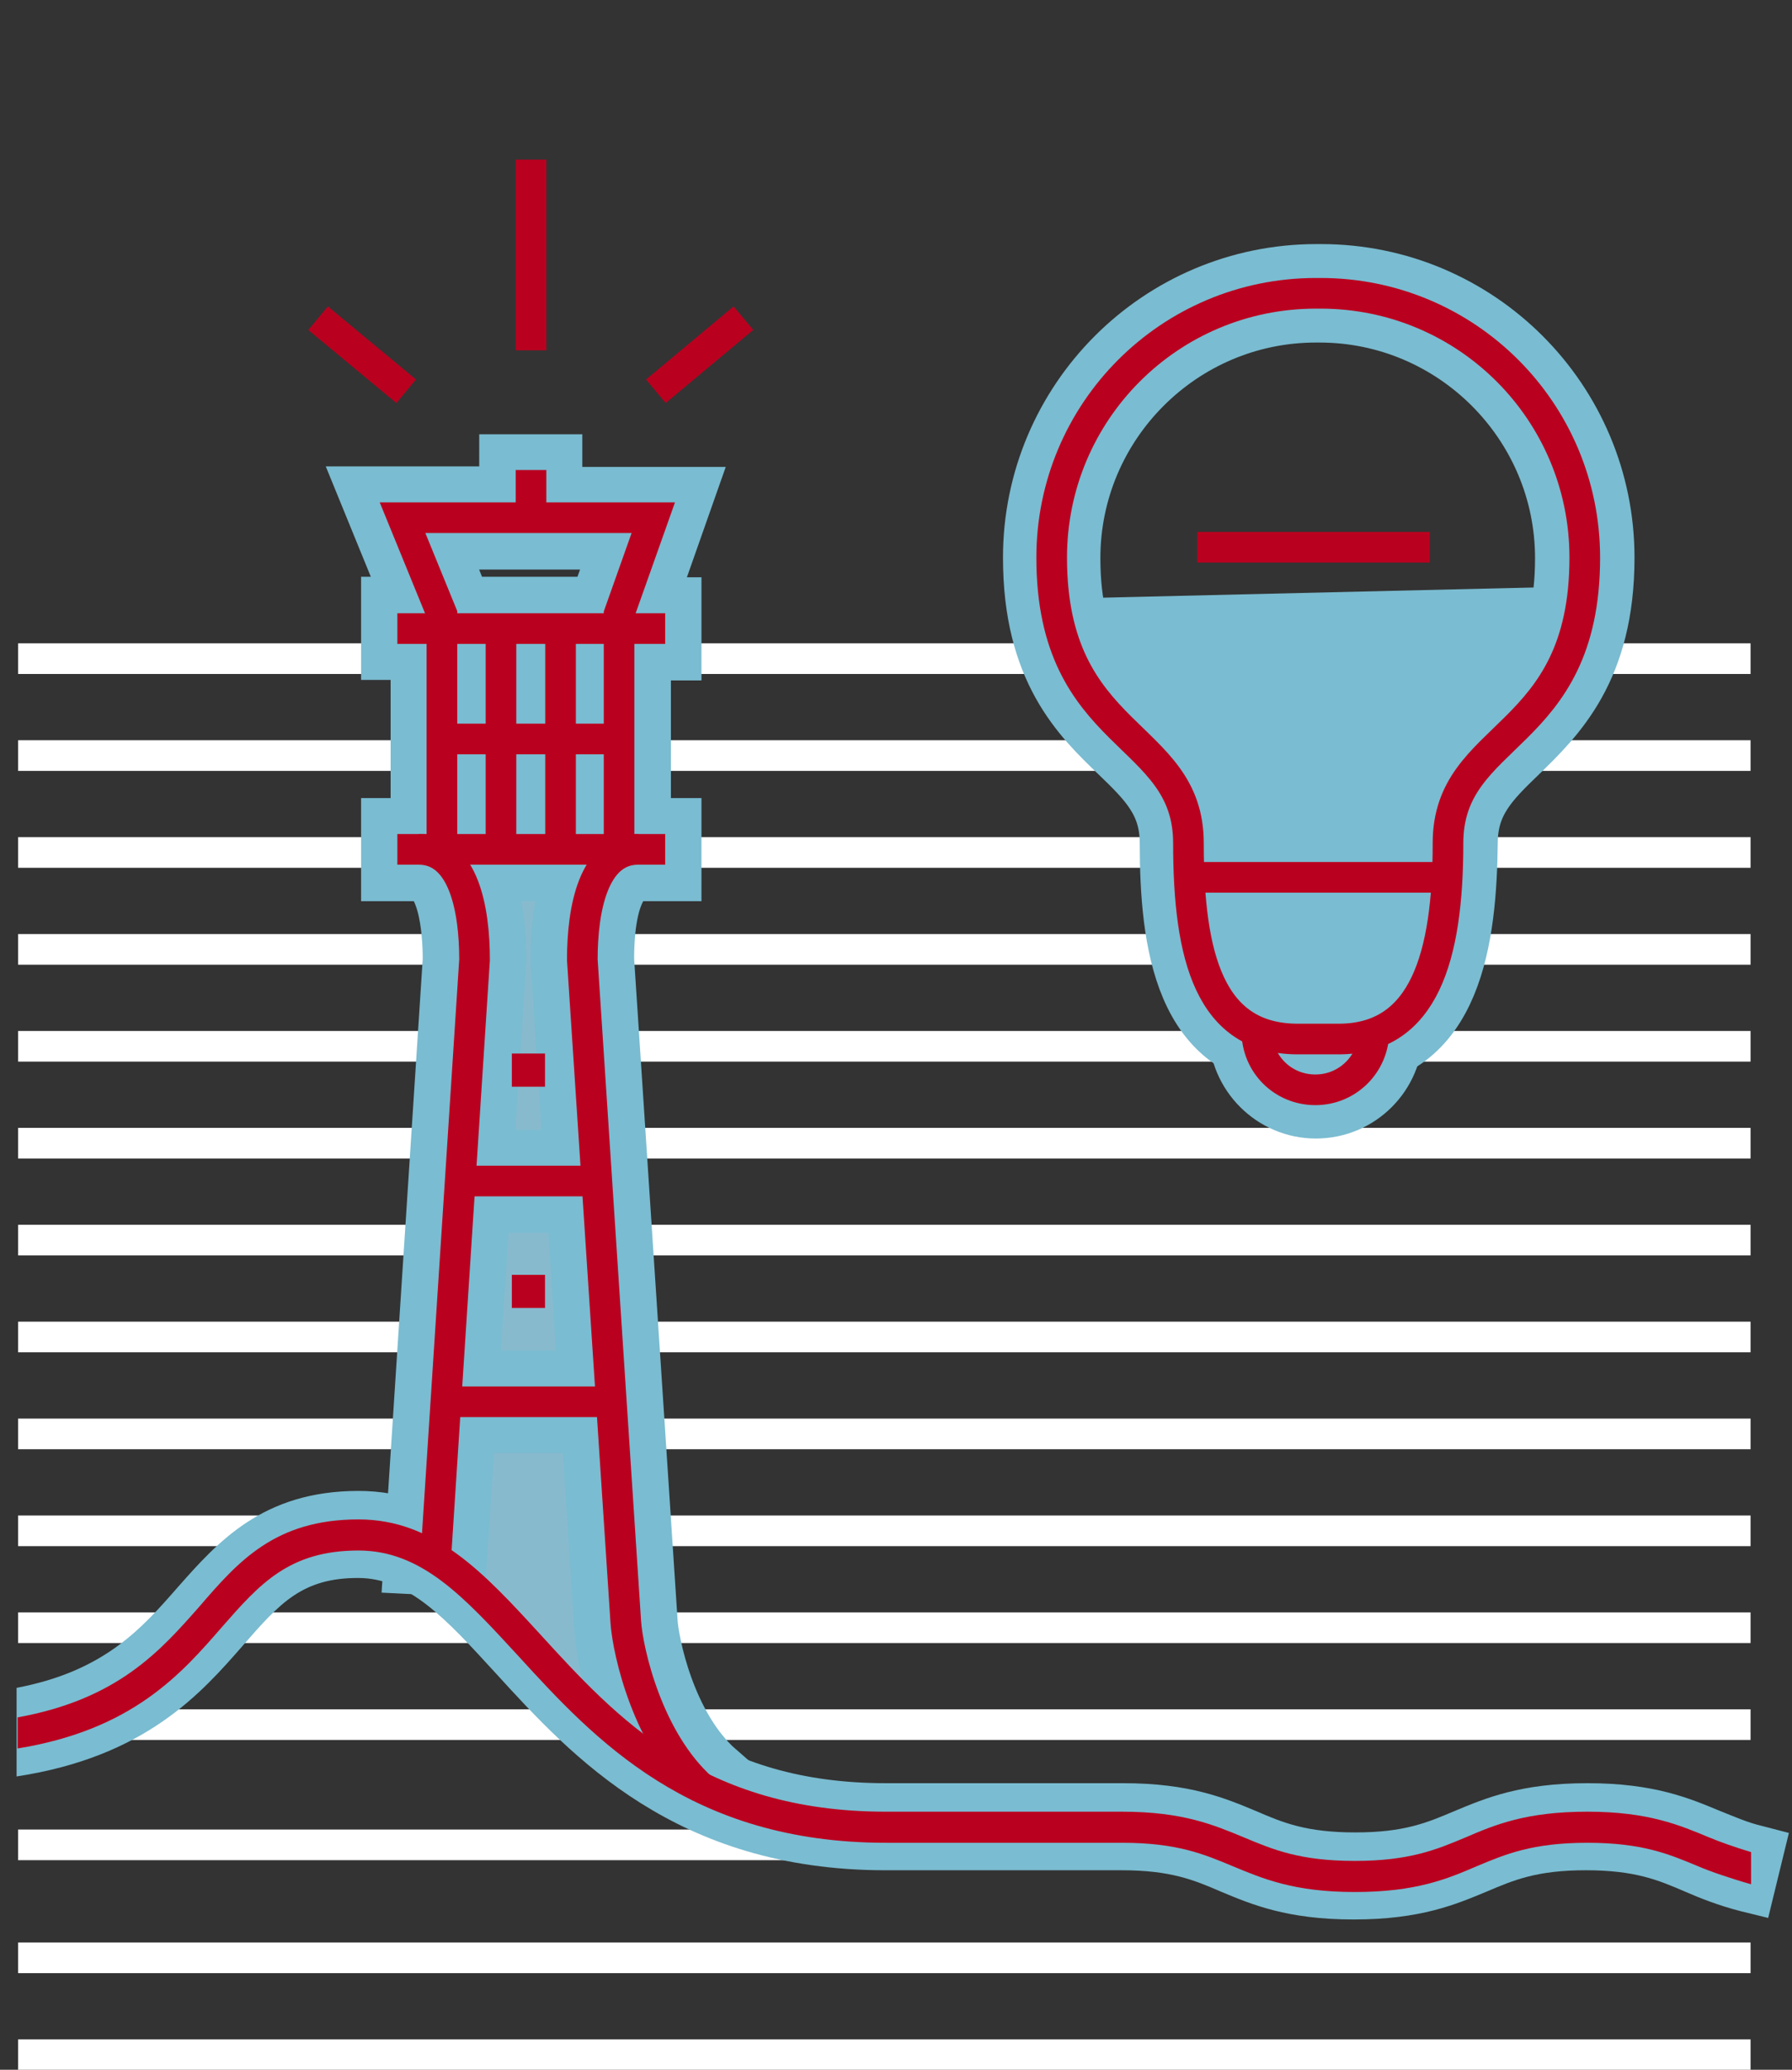
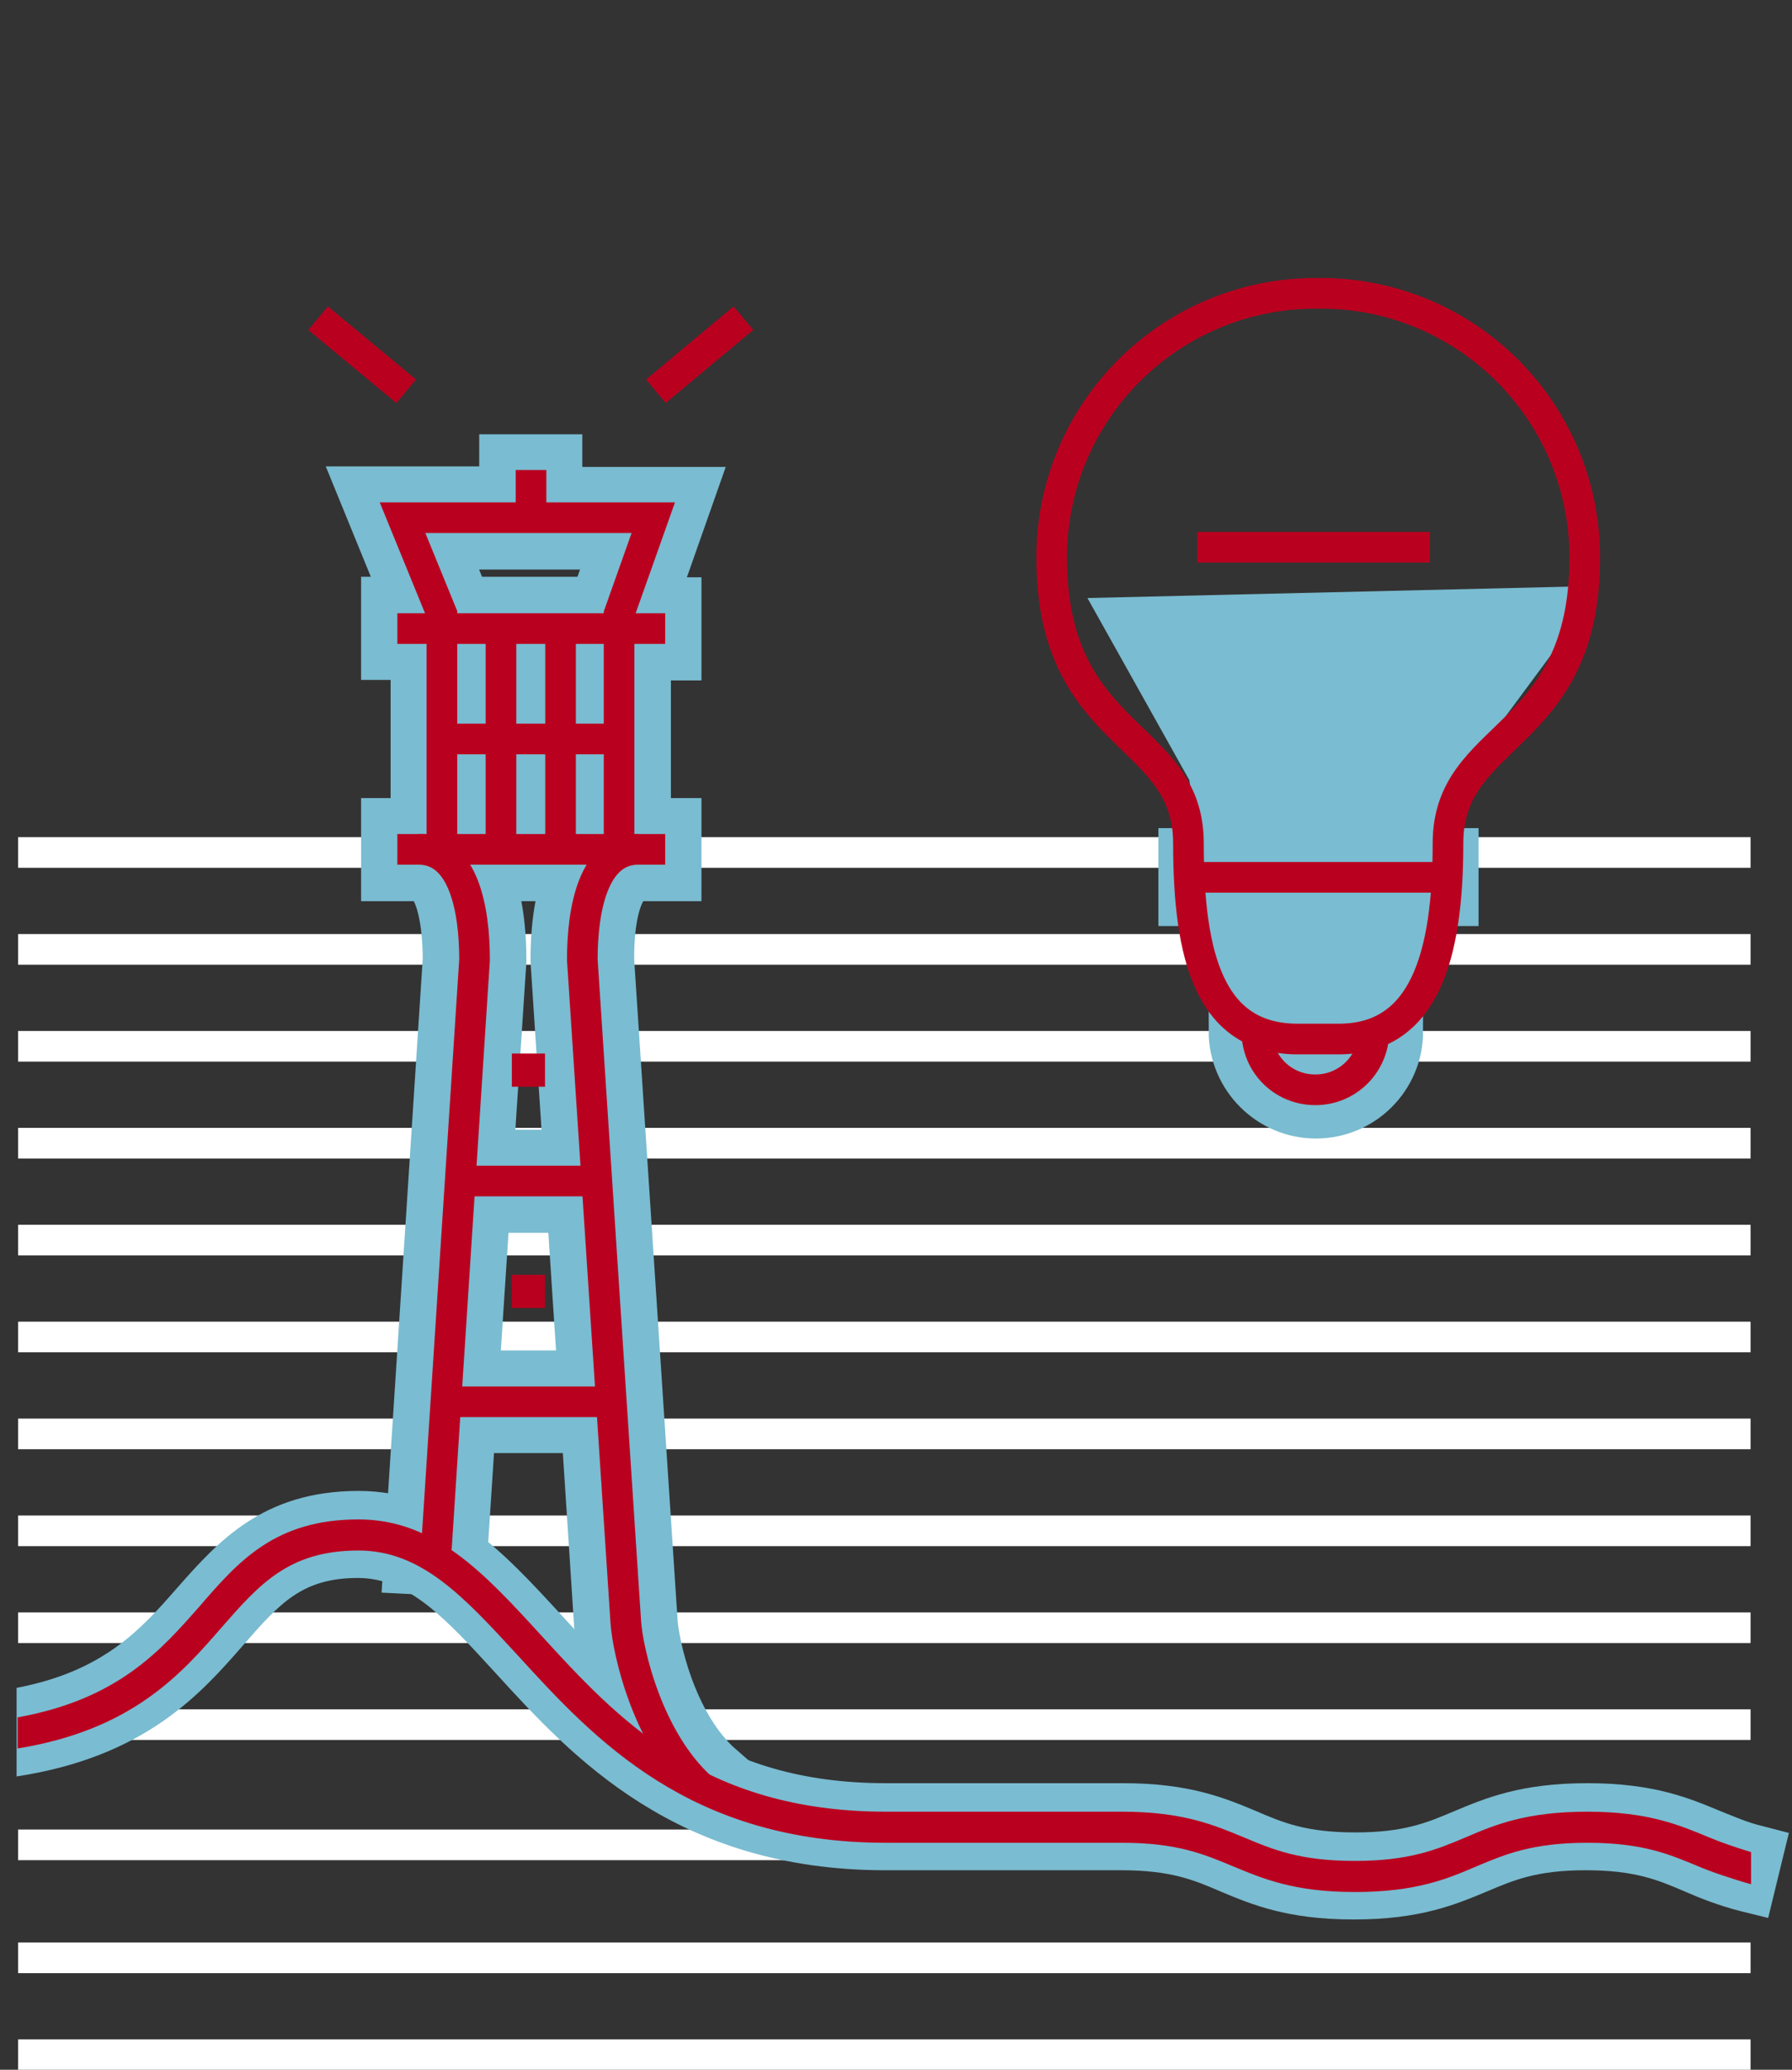
<svg xmlns="http://www.w3.org/2000/svg" version="1.1" id="Calque_1" x="0px" y="0px" viewBox="0 0 345.9 399.4" style="enable-background:new 0 0 345.9 399.4;" xml:space="preserve">
  <rect x="0" y="0" width="345.9" height="399.4" fill="#333333" stroke="none" />
  <style type="text/css"> .st0{fill:none;stroke:#FFFFFF;stroke-width:5.914;} .st1{fill:#7ABCD1;} .st2{fill:none;stroke:#7ABCD1;stroke-width:13;stroke-miterlimit:10;} .st3{fill:none;stroke:#BA001F;stroke-width:5.914;} .st4{fill:#88BACE;} .st5{fill:#BA001F;stroke:#7ABCD1;stroke-width:14;} .st6{fill:#BA001F;} </style>
  <g>
-     <line class="st0" x1="3.5" y1="127.1" x2="337.9" y2="127.1" />
-     <line class="st0" x1="3.5" y1="145.8" x2="337.9" y2="145.8" />
    <line class="st0" x1="3.5" y1="164.5" x2="337.9" y2="164.5" />
    <line class="st0" x1="3.5" y1="183.2" x2="337.9" y2="183.2" />
    <line class="st0" x1="3.5" y1="201.9" x2="337.9" y2="201.9" />
    <line class="st0" x1="3.5" y1="220.6" x2="337.9" y2="220.6" />
    <line class="st0" x1="3.5" y1="239.3" x2="337.9" y2="239.3" />
    <line class="st0" x1="3.5" y1="258" x2="337.9" y2="258" />
    <line class="st0" x1="3.5" y1="276.7" x2="337.9" y2="276.7" />
    <line class="st0" x1="3.5" y1="295.4" x2="337.9" y2="295.4" />
    <line class="st0" x1="3.5" y1="314.1" x2="337.9" y2="314.1" />
    <line class="st0" x1="3.5" y1="332.8" x2="337.9" y2="332.8" />
    <line class="st0" x1="3.5" y1="377.8" x2="337.9" y2="377.8" />
    <line class="st0" x1="3.5" y1="356" x2="225.3" y2="356" />
    <line class="st0" x1="3.5" y1="396.5" x2="337.9" y2="396.5" />
  </g>
  <polygon class="st1" points="303,113.2 209.9,115.4 229.6,150.6 234.4,177.5 275,172.2 284.2,146.9 303,121.5 " />
  <path class="st1" d="M229.6,150.6c0,0,2.1,22.4,3.7,28.7c1.6,6.3-0.4,18.3,12.4,19.8s30.7,1.9,32-12.4c1.3-14.3,2.6-31.8,2.6-31.8" />
  <g>
    <g>
-       <path class="st2" d="M258.4,203.4h-7.9c-21.3,0-24-21.8-24-40.7c0-8.3-4.4-12.6-9.9-17.9c-7.4-7.1-16.5-15.9-16.5-37.2 c0-29.8,24.2-54,54-54h0.9c29.8,0,54,24.2,54,54c0,21.2-9.2,30.1-16.5,37.2c-5.5,5.3-9.9,9.6-9.9,17.9 C282.4,180.2,279.9,203.4,258.4,203.4z M254,59.6c-26.5,0-48.1,21.6-48.1,48.1c0,18.7,7.5,25.9,14.7,32.9 c5.8,5.6,11.7,11.3,11.7,22.2c0,30.7,9.1,34.8,18.1,34.8h7.9c8.4,0,18.1-4,18.1-34.8c0-10.9,6-16.6,11.7-22.2 c7.2-7,14.7-14.2,14.7-32.9c0-26.5-21.6-48.1-48.1-48.1H254z" />
-     </g>
+       </g>
    <g>
      <rect x="230.1" y="166.3" class="st2" width="48.8" height="5.9" />
    </g>
    <g>
      <path class="st2" d="M254,213.2c-7.8,0-14.2-6.4-14.2-14.2h5.9c0,4.6,3.7,8.3,8.3,8.3c4.6,0,8.3-3.7,8.3-8.3h5.9 C268.2,206.9,261.8,213.2,254,213.2z" />
    </g>
  </g>
  <g>
    <path class="st3" d="M258.4,200.5c16.5,0,21.1-15.9,21.1-37.8s26.4-19.4,26.4-55.1c0-28.2-22.8-51-51-51H254c-28.2,0-51,22.8-51,51 c0,35.6,26.4,33.2,26.4,55.1s4.1,37.8,21.1,37.8H258.4z" />
    <line class="st3" x1="230.1" y1="169.3" x2="279" y2="169.3" />
    <path class="st3" d="M265.2,199c0,6.2-5,11.3-11.3,11.3s-11.3-5-11.3-11.3" />
    <line class="st3" x1="231.1" y1="105.6" x2="276" y2="105.6" />
  </g>
  <rect x="79.4" y="136.6" class="st4" width="46" height="10.1" />
  <path class="st1" d="M340.3,352.4c-3-0.7-5.4-1.8-8.2-2.9c-6-2.5-12.8-5.4-25.7-5.4c-12.9,0-19.7,2.9-25.7,5.4 c-5.2,2.2-9.6,4.1-19.1,4.1c-9.5,0-14-1.9-19.1-4.1c-6-2.5-12.8-5.4-25.7-5.4H171c-33,0-48-16.5-62.6-32.4c-11.3-12.3-22-24-39.2-24 c-18.5,0-27.2,9.9-34.9,18.6c-7,8-14.2,16.2-31.1,19.4v17.1c24.9-3.8,35.6-16,43.8-25.4c7-8,11.3-12.9,22.1-12.9 c9.8,0,16.9,7.8,26.7,18.5c14.6,16,34.7,37.9,75.1,37.9h45.6c9.5,0,14,1.9,19.1,4.1c6,2.5,12.8,5.4,25.7,5.4s19.7-2.9,25.7-5.4 c5.2-2.2,9.6-4.1,19.1-4.1s14,1.9,19.1,4.1c3,1.3,6.5,2.7,10.8,3.8l5.3,1.3l4-16.4L340.3,352.4z" />
-   <path class="st4" d="M75.4,163.9c8.7,0,10.8,11.6,10.8,21.3l-7.5,115.6l69.1,49.3c-14.9-6.9-19.8-30.5-20.3-37l-8.4-127.9 c0-9.7,2.1-21.3,10.8-21.3H76.7h51.7" />
  <path class="st5" d="M123.8,313l-8.4-127.8c0-16.5,5.5-18.3,7.8-18.3h5.2V161h-5.9v-36.7h5.9v-5.9h-5.7l7.5-21.3h-24.8v-6.3h-5.9V97 H73.3l8.7,21.3h-5.3v5.9h5.7V161h-5.7v5.9h4.1c7,0,7.8,12.7,7.8,18.3l-7.5,115.5L87,301l1.8-27.6h26.4l2.6,39.9 c0.4,5.6,1.7,19.1,13.4,29.4l6.3,0.2C127.2,333.9,124,317,123.8,313z M116.6,161h-5.4v-36.7h5.4V161z M105.2,124.2V161h-5.6v-36.7 H105.2z M82.1,102.9h39.8l-5.4,15.1v0.3H88.2V118L82.1,102.9z M88.2,124.2h5.5V161h-5.5V124.2z M113.2,166.9 c-2.2,3.6-3.8,9.4-3.8,18.4l2.6,39.7H92l2.6-39.5l0-0.2c0-9-1.6-14.7-3.8-18.4H113.2z M89.2,267.6l2.4-36.7h20.8l2.4,36.7H89.2z" />
  <path class="st3" d="M76.7,163.9h51.7 M76.7,121.3h51.7" />
  <line class="st3" x1="85.3" y1="142.6" x2="119.5" y2="142.6" />
  <path class="st3" d="M86.1,270.5H118 M88.8,227.9h26.4 M123.2,163.9c-8.7,0-10.8,11.6-10.8,21.3l8.4,127.9 c0.4,5.6,4.2,22.7,14.8,32.1 M84.1,300.8l7.5-115.6c0-9.7-2.1-21.3-10.8-21.3" />
  <path class="st3" d="M102.5,90.7v9.2 M108.2,121.3v42.6 M96.7,121.3v42.6 M119.5,163.9v-45.4l6.6-18.6H77.7l7.6,18.6v45.4" />
  <rect x="98.8" y="203.3" class="st6" width="6.4" height="6.4" />
  <rect x="98.8" y="246" class="st6" width="6.4" height="6.4" />
-   <line class="st3" x1="102.5" y1="67.6" x2="102.5" y2="30.8" />
  <g>
    <line class="st3" x1="126.6" y1="75.5" x2="143.5" y2="61.4" />
    <line class="st3" x1="78.4" y1="75.5" x2="61.4" y2="61.4" />
  </g>
  <path class="st6" d="M338,357.4c-3-0.9-6.1-2-8-2.8c-5.8-2.4-11.8-5-23.6-5c-11.8,0-17.8,2.5-23.6,5c-5.5,2.3-10.7,4.5-21.3,4.5 s-15.8-2.2-21.3-4.5c-5.8-2.4-11.8-5-23.6-5H171c-35.4,0-52-18.1-66.7-34.2c-10.9-11.9-20.4-22.2-35.1-22.2 c-16.1,0-23.2,8.1-30.7,16.8c-7.5,8.5-15.7,17.9-35.1,21.4v6c22.2-3.6,31.6-14.4,39.5-23.5c7.2-8.2,12.9-14.7,26.3-14.7 c12.2,0,20.4,9,30.8,20.3c14.7,16.1,33.1,36.1,71,36.1h45.6c10.6,0,15.8,2.2,21.3,4.5c5.8,2.4,11.8,5,23.6,5c11.8,0,17.8-2.5,23.6-5 c5.5-2.3,10.7-4.5,21.3-4.5s15.8,2.2,21.3,4.5c2.3,1,6.7,2.5,10.3,3.5V357.4z" />
</svg>